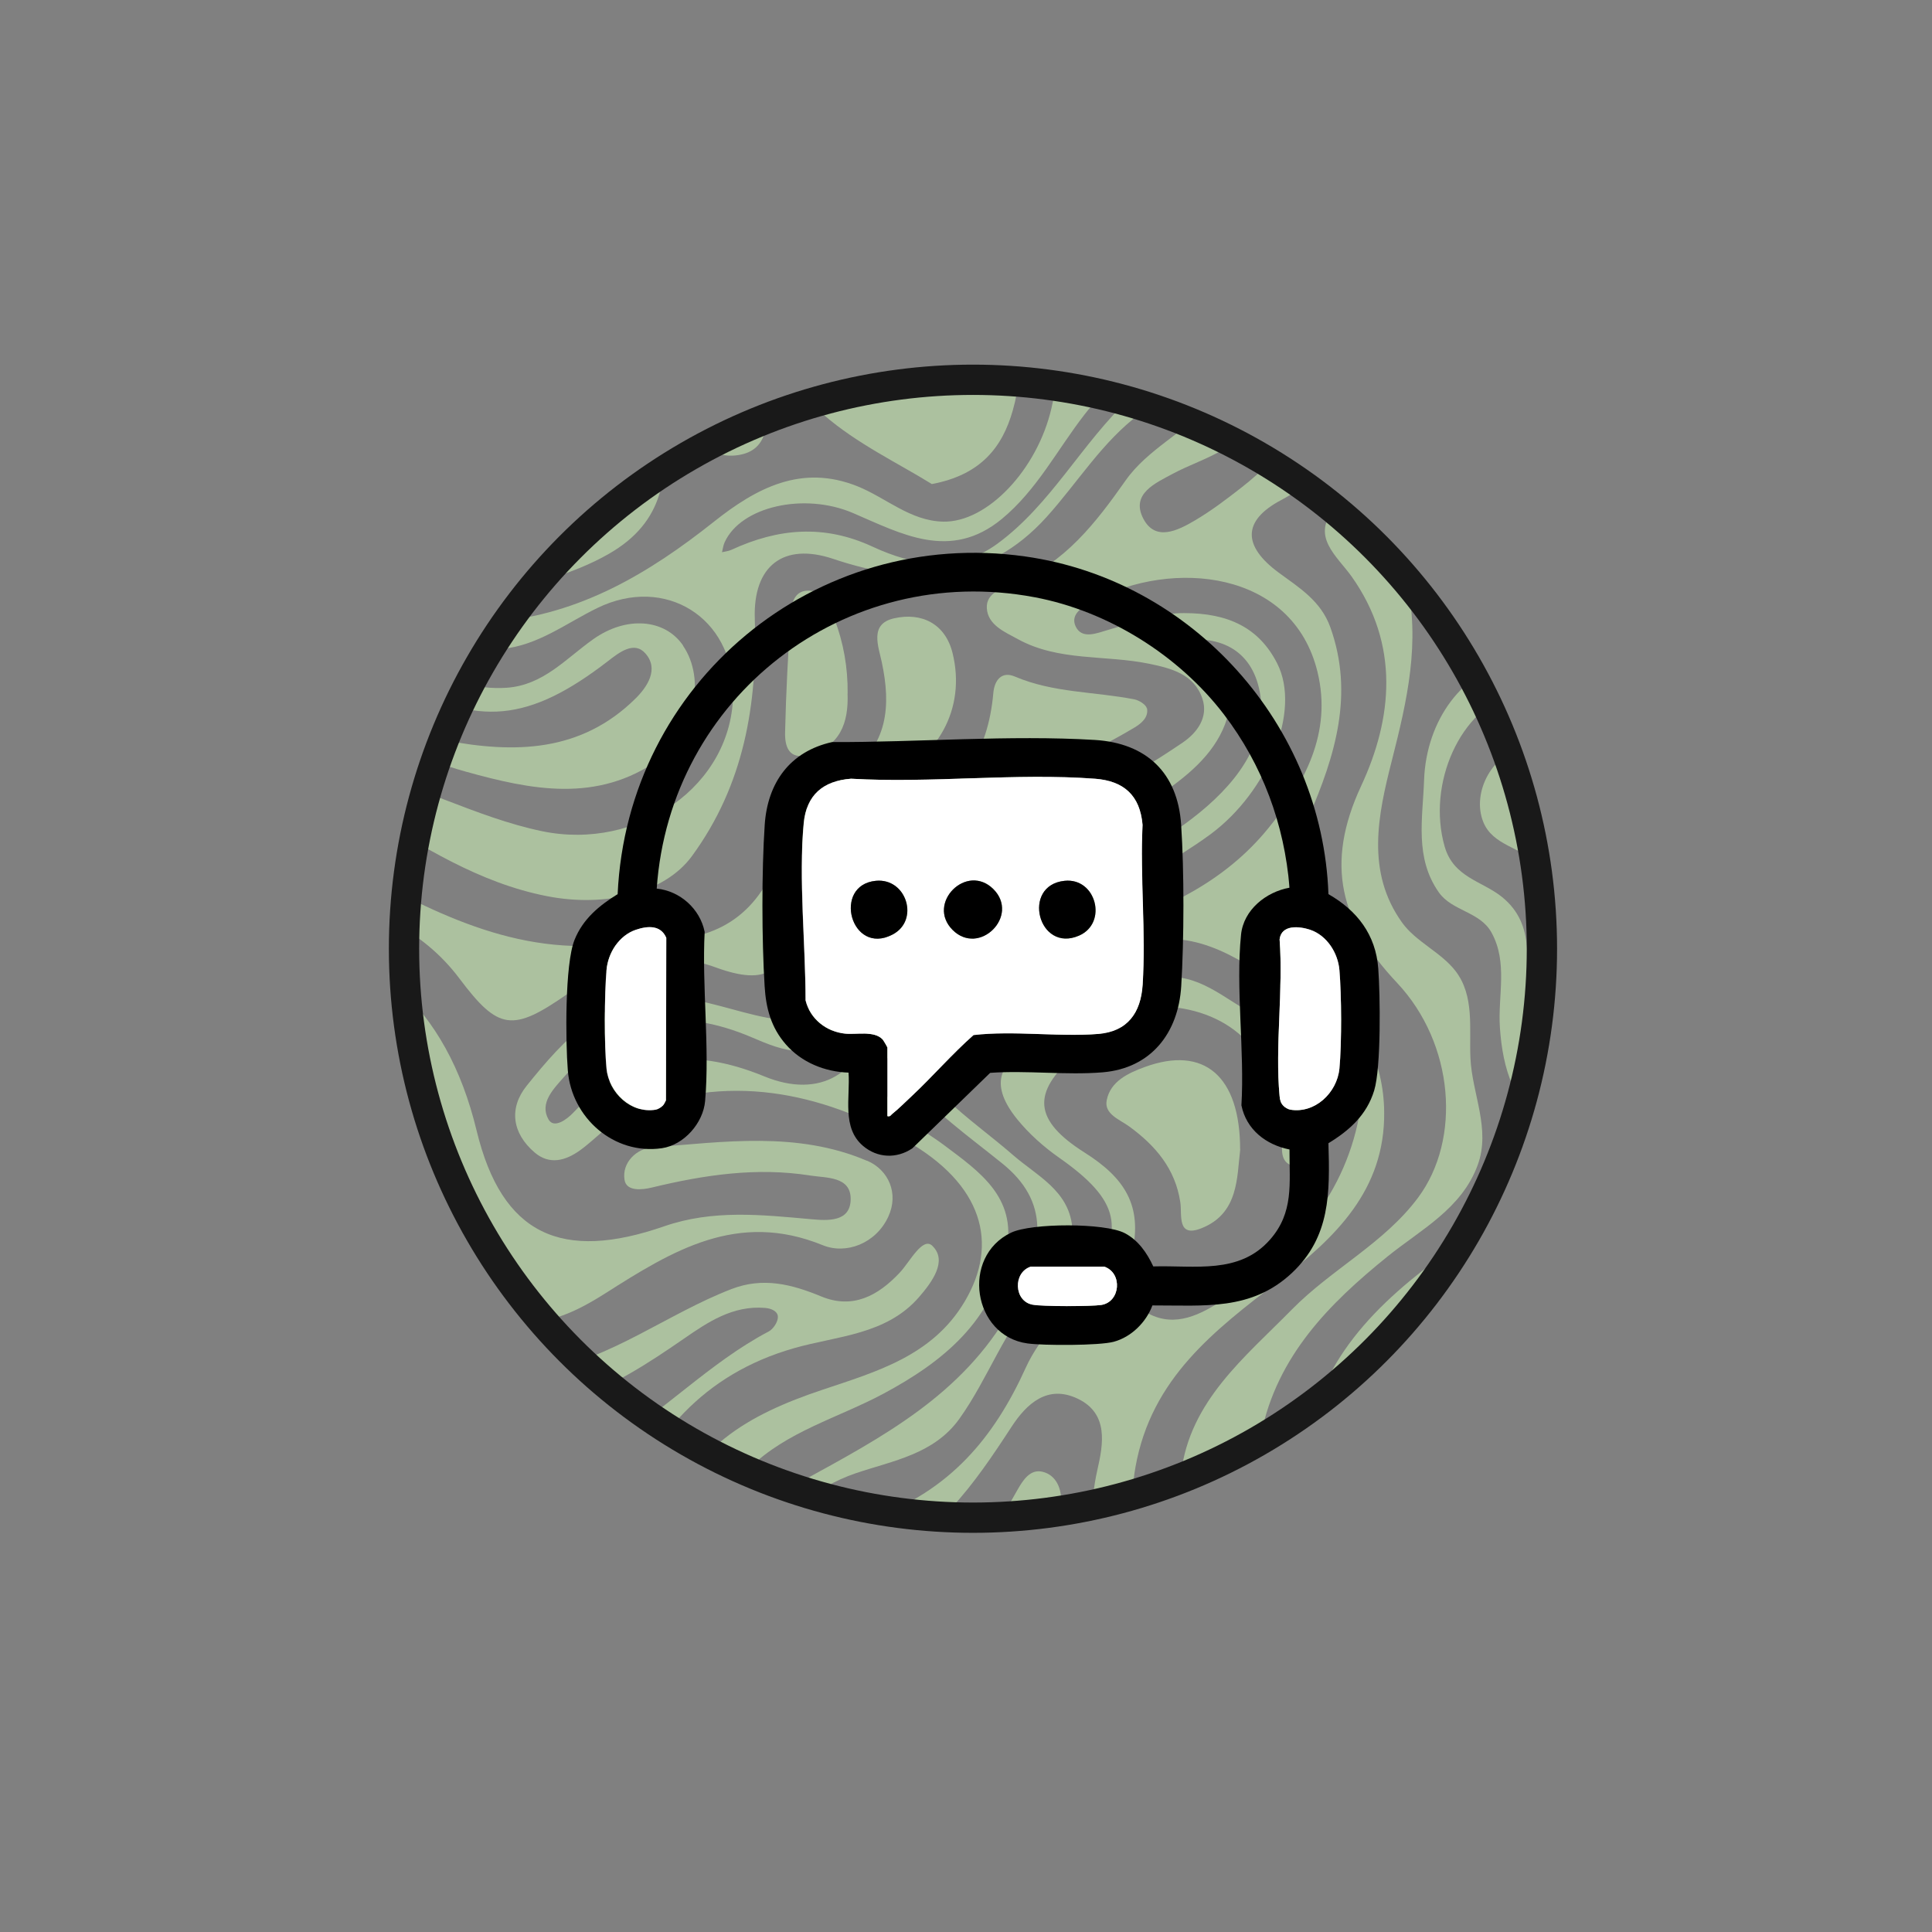
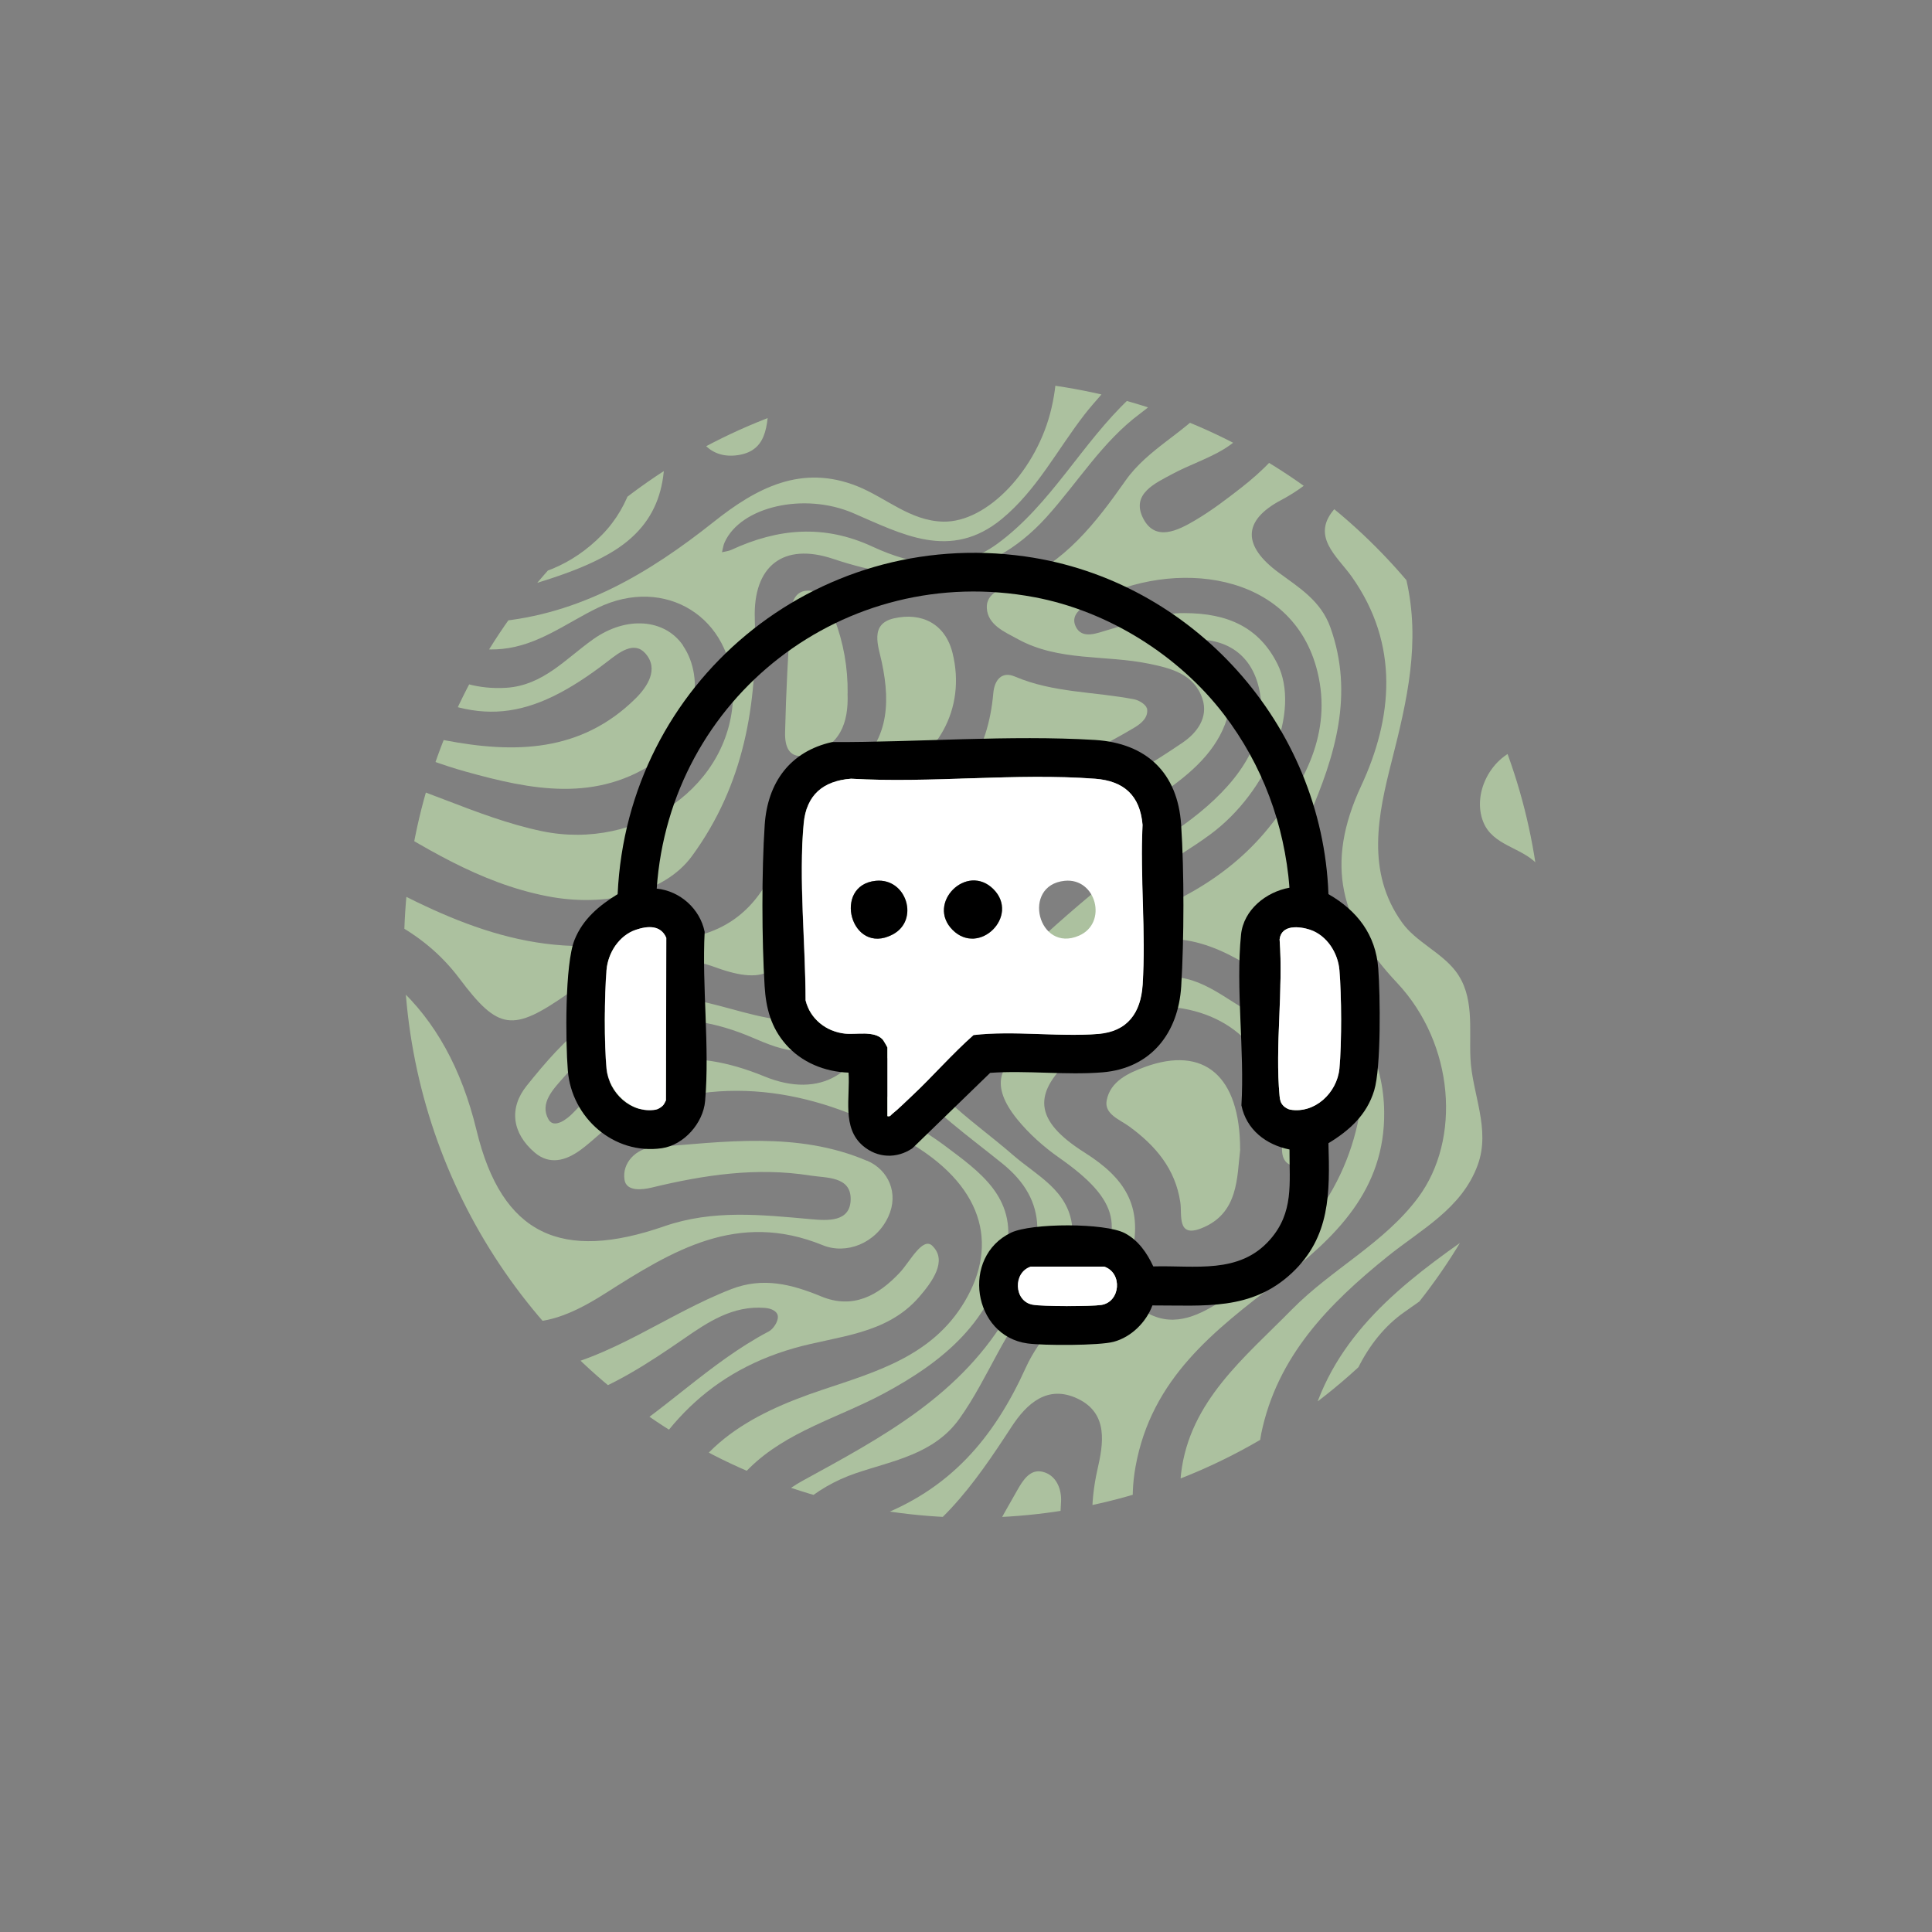
<svg xmlns="http://www.w3.org/2000/svg" viewBox="0 0 255.12 255.12" data-name="Layer 1" id="Layer_1">
  <rect x="0" y="0" width="255.12" height="255.12" fill="#808080" stroke="none" />
  <defs>
    <style>
      .cls-1 {
        fill: #acc19f;
      }

      .cls-2 {
        fill: #fff;
      }

      .cls-3, .cls-4 {
        fill: none;
      }

      .cls-4 {
        stroke: #191919;
        stroke-miterlimit: 10;
        stroke-width: 4px;
      }

      .cls-5 {
        clip-path: url(#clippath);
      }
    </style>
    <clipPath id="clippath">
      <circle r="75.13" cy="125.28" cx="128.48" class="cls-3" />
    </clipPath>
  </defs>
  <g>
    <g class="cls-5">
      <g>
        <path d="M161.83,221.47c-1.59-.59-3.33-.7-4.98-.89-6.69-.79-13.29-2.61-20.09-2.12-4.01.29-8,.93-12.01,1.26-1.78.15-2.76-1.08-3.43-2.65-.68-1.61-1.21-3.8-3.51-3.41-2.9.49-3.72,2.91-4.01,5.52-.04.38-.11.75-.17,1.13-.33-.22-.69-.4-.97-.67-4.31-4.24-3.93-10.11,2-12.63,8.99-3.82,13.95-10.99,18.9-18.58,2-3.07,4.76-5.64,8.76-3.73,4.12,1.97,3.35,6.05,2.59,9.39-2.03,8.95.49,17.85,6.22,20.29,5.17,2.2,10.8,2.51,16.17,3.89,2.57.66,5,1.6,7.09,3.22h10.1c-2.96-1.6-5.9-3.25-8.92-4.71-4.91-2.37-10.31-3.05-15.58-4.24-8-1.8-11.64-9.91-10.05-18.83,2.1-11.72,10.44-18.05,18.92-24.55,7.43-5.7,14.06-11.99,13.92-22.37-.08-6.55-2.94-11.98-7.47-16.53-6.81-6.86-5.94-14.4-2.48-22.42,3.45-7.99,6-16.14,2.85-24.98-1.25-3.51-4.1-5.24-6.82-7.24-4.74-3.49-4.87-6.84.32-9.59,6.36-3.37,9.27-8.41,10.56-15.28,1.61-8.58,8.79-11.31,17.18-7.27,5.9,2.84,10.67,7.55,16.84,9.9,3.8,1.44,7.56,1.43,11.28,0v-5.6c-11.09,5.31-18.85-1.56-26.7-7.96-4.77-3.89-9.95-5.62-16.2-4.24-2.11.46-5.9,1.13-5.92-2.33-.02-3.44,3.25-3.19,5.81-3.6h-13.53c.35,5.86,3,11.2,3.94,16.93,1.31,7.95-2.75,13.3-8.52,17.81-1.97,1.54-3.97,3.06-6.11,4.32-2.28,1.35-5.27,2.86-6.86-.27-1.64-3.23,1.62-4.64,3.88-5.86,4.36-2.35,9.8-3.19,11.23-9.22,1.44-6.08-.79-11.65-1.94-17.4-.42-2.09-.69-4.2-1.02-6.31h-5.18c.72,2.2,1.46,4.39,2.15,6.59,1.83,5.84,4.3,11.81-.55,17.3-3.25,3.68-8,5.81-10.88,9.9-3.94,5.6-8.04,10.93-14.71,13.59-1.54.62-3.74,1.24-3.62,3.28.13,2.21,2.34,3.13,4.1,4.09,5.4,2.96,11.54,2.06,17.29,3.24,2.94.6,6,1.37,7.08,4.63.82,2.48-.74,4.52-2.61,5.79-3.68,2.5-7.51,4.82-11.45,6.9-9.52,5.02-17.96,11.16-22.69,21.22-1.27,2.7-2.29,5.67-.58,8.57.94,1.59,2.67,2.19,4.51,1.94,3.38-.45,6.11-2.38,8.89-4.16,5.78-3.68,11.41-8.11,18.46-8.53,7.53-.45,13.12,4.8,19.13,8.38,5.09,3.03,8.18,7.74,7.22,13.93-1.78,11.41-8.88,19.24-18.14,25.33-2.93,1.93-6.31,3.7-9.84,1.83-3.26-1.72-2.8-5.17-2.17-8.05,1.35-6.17-.93-9.83-6.25-13.2-6.84-4.31-6.97-7.94-1.4-12.81,4.04-3.53,8.73-7.22,14.31-6.24,8.55,1.5,13,8.17,13.12,17.43.01,1.19-.25,2.79,1.31,3.31.49.17,1.46-.3,1.86-.77,1.63-1.88,2.28-4.19,2.44-6.63.46-6.82-4.3-9.89-9.31-12.54-3.93-2.08-7.48-5.65-12.38-4.84-6.47,1.07-10.9,6.28-16.65,8.9-5.01,2.29-5.73,5.45-2.25,9.75,1.57,1.94,3.52,3.67,5.57,5.11,7.96,5.58,8.9,9.48,3.66,16.61-2.71,3.7-6.23,7.01-8.08,11.09-4.23,9.35-10.09,16.24-20.14,19.89-10.73,3.89-13.8,13.76-7.47,21h53.99ZM130.71,130.34c-1.41,1.39-3.79,3.35-5.34,1.32-2.22-2.91.73-5.27,2.52-7.21,7.65-8.24,17.37-13.83,26.41-20.29,3.57-2.55,6.9-5.63,7.96-10.13.97-4.13-2.42-5.46-5.25-7.01-.84-.46-2.28-.6-2.13-1.74.05-.41,1.83-.84,2.83-.85,5.42-.08,8.89,3.19,8.89,9.77-.48,6.34-5.48,11.43-11.35,15.46-8.9,6.1-16.9,13.15-24.54,20.69ZM145.81,122.64c-.27.09-.57.1-.85.15.1-.3.14-.64.31-.9,3.63-5.46,9.61-8.04,14.62-11.76,7.49-5.56,11.96-16.22,8.77-22.51-2.39-4.71-6.43-6.67-12.33-6.66-2.97-.03-6.44,1.2-9.95,2.2-1.49.43-3.49,1.32-4.33-.42-.82-1.7,1.07-2.71,2.39-3.42,10.38-5.53,26.27-4.06,29.54,9.43,1.94,8.02-1.69,14.73-6.56,20.69-5.62,6.88-13.31,10.61-21.62,13.21Z" class="cls-1" />
        <path d="M152.3,29.63h-3.9c2.44,2.96,4.33,6.17,4.83,10.12.61,4.93-.45,9.48-4.04,12.83-6.36,5.96-10.38,14.02-17.5,19.23-5.33,3.89-11.06,2.88-16.46.38-6.41-2.98-12.49-2.43-18.64.41-.38.18-.83.22-1.25.32.11-.43.16-.89.34-1.29,2.14-4.77,10.55-6.64,16.97-3.88,6.43,2.76,12.87,6.36,19.65.77,4.62-3.82,7.32-9.15,10.91-13.78,2.73-3.52,6.52-6.49,6.72-11.37.27-6.49-3.21-10.71-8.38-13.74h-25.94c2.45.85,4.89,1.72,7.38,2.43,4.72,1.34,9.4-.75,14.11-.33,4.6.41,8,2.86,10.21,6.85,1.36,2.45,1.31,4.98-.33,7.4-.65.95-1.49,1.53-2.59,1.37-1.31-.2-1.85-1.29-2.14-2.46-1.95-7.91-4.22-9.58-12.07-7.4-5.13,1.42-8.93-1.25-13.06-2.94-8.98-3.66-17.85,2.07-17.89,11.71,0,2.33-.16,4.66-.38,6.97-.15,1.61-.47,3.47-2.68,3.16-2.03-.29-2.77-2.16-2.71-3.85.34-9.35,2.14-20.21,13.11-22.91h-8.15c-5.66,7.16-8.09,15.39-7.2,24.48.33,3.4,2.2,6.58,6.22,5.99,4.35-.64,3.77-4.79,4.23-7.91.83-5.65.03-12.04,6.42-15.21,4.22-2.09,8.25-.66,11.68,1.97,2.96,2.27,5.8,3.11,9.63,2.71,8.46-.89,11.5,3.32,9.45,12.22-1.87,8.13-8.48,15.13-14.3,15-4.35-.09-7.54-3.15-11.33-4.67-7.4-2.96-13.36.24-18.97,4.7-8.52,6.77-17.65,12.22-28.82,13.19-1.04.09-2.27-.06-2.5-1.21-.26-1.28,1.02-1.64,1.96-1.98,5.21-1.84,10.66-2.99,15.52-5.78,7.28-4.17,8.1-10.52,6.87-18.12-1.45-8.96.58-17.49,5.09-25.39h-4.28c-3.45,8.62-2.94,17.75-3.37,26.77-.25,5.25-1.38,10.29-5.2,14.21-7.89,8.1-19.76,7.76-28.52-.57-1.19-1.13-2.76-3.42-4.51-1.96-1.77,1.48,0,3.37,1.07,4.85.74,1.02,1.46,2.05,2.31,2.97,4.52,4.86,8.56,10.56,16.42,9.8,4.77-.46,8.5-3.42,12.62-5.42,8.91-4.33,17.9,1.25,17.9,11.19,0,12.28-12.58,20.95-25.27,18.29-8.78-1.84-16.55-6.34-25.26-8.16-4.9-1.03-10.81,2.32-12.03,7.23-1.02,4.11,1.83,7.58,7.09,9,7.46,2.01,14.41,4.84,19.32,11.38,5.16,6.87,7.01,7.11,14.3,2.03,6.06-4.22,12.29-6.14,19.6-3.47,6.68,2.44,9.46.65,9.52-6.46.08-9.12,4.28-14.97,12.6-18.2,7.16-2.78,10.91-9.53,9.11-16.85-.96-3.9-4.09-5.43-7.74-4.6-3.26.74-2.06,3.66-1.61,5.79,1.24,5.8.81,10.98-4.52,14.74-3.37,2.38-6.55,4.95-8.15,8.96-1.22,3.06-2.51,6.11-4.82,8.52-5.1,5.33-11.98,4.44-18.38,5.08-13.63,1.37-24.9-5.08-36.21-11.27-2.2-1.21-4.83-2.93-3.07-5.84,1.67-2.76,4.59-1.83,6.88-.46,7.63,4.58,15.05,9.41,24.08,11.17,7.72,1.51,15.53-.4,19.11-5.28,6.89-9.41,8.68-20.05,8.31-31.38-.23-6.95,3.77-10.09,10.36-7.88,10.56,3.54,20.19,3.3,28.17-5.53,4.13-4.57,7.36-9.97,12.41-13.7,4.41-3.25,6.47-7.41,5.61-12.99-.65-4.24-2.41-8.07-3.96-11.98Z" class="cls-1" />
        <path d="M205.76,210.74c-9.31-8.27-14.22-16.68-6.54-27.96,4.15-6.09,13.43-8.17,22.57-5.09,1.07.36,2.17.62,3.27.9v-10.24c-4.48.82-8.98,1.57-13.44,2.53-11.71,2.52-20.68,11.13-21.62,22.55-.77,9.39,5.45,15.48,12.89,20.33,2.08,1.35,5.07,2.71,3.84,6-.38,1.03-1.09,1.52-1.93,1.72h6.36c1.06-4.86-2.23-7.92-5.4-10.73Z" class="cls-1" />
        <path d="M165.75,206.08c9.18,3.17,16.78,9.3,25.49,13.33,1.55.72,3.12,1.39,4.7,2.06h6.49c-.33-.05-.66-.11-.98-.17-7.83-1.54-14.04-5.8-19.51-11.52-8.78-9.16-6.87-29.27,3.49-36.51,5.76-4.02,11.36-8.29,16.85-12.67,1.62-1.29,3.12-3.89,1.22-5.48-1.97-1.65-2.8,1.26-3.97,2.46-2.14,2.19-4.08,4.67-6.55,6.41-9.52,6.7-18.1,14.01-20.45,26.28-.42,2.17-1.36,4.42-4.12,3.68-2.13-.57-2.26-2.74-1.87-4.62,2.11-10.25,8.93-17.16,16.68-23.41,4.42-3.57,9.8-6.31,11.91-12.08,1.74-4.76-.74-9.39-.96-14.11-.18-3.9.57-8.22-1.98-11.52-1.9-2.46-5.22-3.85-7.02-6.35-4.85-6.72-3.2-14.29-1.37-21.46,2.01-7.9,3.8-15.6,1.91-23.82-1.77-7.68-1.66-15.38,1.87-22.7.61-1.27,1.57-2.46,3.17-2.12,1.66.35,1.87,1.82,1.86,3.26-.03,5.94-1.81,11.72-1.2,17.75.57,5.66,4.35,9.83,8.66,8.8,7.49-1.78,15.75,2.12,18.42,9.28,2.65,7.11,1.17,14.87,2.78,22.19.76,3.45,1.27,7,3.78,9.68v-11.27c-1.39-3.79-1.73-7.81-1.81-11.76-.26-12.45-5.89-20.49-17.92-24.27-7.7-2.42-10.32-7.6-9.84-18.03.17-3.71,1.39-8.08-3.61-9.12-4.62-.95-5.86,3.34-7.22,6.62-1.93,4.64-4.86,8.48-8.27,12.14-3.46,3.71.19,6.41,2.11,9.11,6.36,8.98,5.41,18.71,1.24,27.66-4.81,10.34-2.74,18.02,4.74,25.97,7.57,8.05,8.52,20.67,2.79,28.37-4.47,6.02-11.44,9.46-16.65,14.76-6.21,6.32-13.51,12.1-14.65,21.66-.81,6.83,4.39,9.61,9.79,11.47Z" class="cls-1" />
        <path d="M151.43,93.53c-.1-.49-1.02-1.06-1.64-1.18-5.25-1.03-10.71-.85-15.77-3.01-1.8-.77-2.71.55-2.85,2.16-.7,7.85-4.18,13.45-11.97,16.14-4.55,1.57-9.07,3.86-10.14,9.11-.75,3.68-.46,7.57-.53,11.37-.09,4.85-2.62,7.16-7.29,6.26-4.14-.8-8.19-2.42-12.34-2.69-8.93-.57-14.36,5.48-19.35,11.68-2.36,2.94-1.95,6.24,1.04,8.81,1.98,1.69,4.09,1.08,5.97-.26,2.24-1.6,4.14-3.91,6.59-4.95,12.74-5.41,25.12-2.82,36.49,3.64,10.12,5.75,12.33,13.58,7.72,21.3-4.27,7.15-11.61,9.21-18.79,11.62-9.61,3.22-18.03,7.73-20.63,18.81-1.4,5.98-4.41,11.01-11.09,12.05-6.03.94-9.85-3.06-13.63-7.01-3.19-3.33-6.16-7.09-10.68-8.75-7.89-2.89-13.75,1.05-19.31,5.78v6.89c1.65-2.41,3.17-4.93,5.66-6.65,7.37-5.09,13.66-3.88,19.23,3.34,3.77,4.9,7.82,9.58,12.66,13.48h18.11c-2.68-11.29,2.37-20,10.06-27.6,4.91-4.85,11.73-6.64,17.68-9.82,7.89-4.22,14.55-9.63,16.31-19.06,1.29-6.92-3.61-10.28-8.27-13.77-3.37-2.53-7.67-4.28-8.42-9.2-.12-.78.31-1.64.48-2.47.39.19.88.28,1.15.58.61.68,1.08,1.48,1.67,2.18,3.68,4.46,8.38,7.75,12.82,11.34,6.07,4.91,5.88,10.86,1.03,19.39-6.34,11.17-16.9,16.73-27.43,22.5-7.74,4.24-14.95,16.2-10.69,25.92h6.01c-5.42-11.28.61-23.15,11.74-26.93,4.9-1.66,10.29-2.5,13.64-7.16,3.9-5.44,6.01-11.99,10.7-16.96,2.22-2.35,4.6-4.86,4.21-8.47-.51-4.77-4.69-6.7-7.79-9.4-5.74-4.99-12.72-9.12-15.13-16.77-3.24-10.32,2.25-18.2,8.74-25.4,6.14-6.81,14.81-9.73,22.41-14.3.93-.56,1.88-1.36,1.65-2.55ZM120.24,115.96c-3.14,5.68-4.25,11.88-5.2,18.21-1.12,7.51-6.7,11.01-14.1,7.97-9.81-4.03-17.96-2.92-25.25,4.8-.82.87-2.54,2.15-3.26.88-1.23-2.18.68-4.04,2.05-5.61,6.96-8.04,15.15-9.36,24.89-5.19,3.74,1.6,8.96,3.84,11.24-2.33,1.17-3.15,1.05-6.78,1.51-10.19.2-4.08-.06-8.37,3.23-11.52,1.39-1.34,3.27-2.63,5.07-1.47,1.76,1.14.59,3.04-.18,4.44Z" class="cls-1" />
        <path d="M123.12,164.51c-1.29-1.24-2.96,2.1-4.3,3.53-2.89,3.09-6.23,4.87-10.39,3.15-3.91-1.62-7.7-2.57-11.84-.97-8.52,3.29-15.82,9.2-25.16,10.86-7.99,1.42-17.17-2.98-19.66-10.71-1.95-6.06-.36-12.52-1.88-18.65-2.43-9.81-6.99-17.96-16.67-22.18v4.56c7.32,3.59,10.65,10.25,12.49,17.66,2.49,10.02,3.92,20.3.67,30.37-1.99,6.18-7.24,9.39-13.16,11.41v3.93c13.61-10.16,24.33-6.82,34.41,4.8,5.32,6.13,10.87,6.16,13.85-1.37,4.47-11.26,11.39-19.44,23.36-22.87,5.73-1.64,12.17-1.75,16.51-6.74,1.7-1.96,3.82-4.8,1.77-6.77ZM101.51,175.82c-7.86,4.13-13.98,10.75-21.58,15.22-2.71,1.6-5.71,2.39-9.26,2.4-5.12-.2-10.04-2.15-14.56-5.18-.96-.65-2.3-1.62-1.52-3.1,1.03-1.95,2.95-1.74,4.58-1.07,12.14,4.98,21.68-.77,31.13-7.31,3.18-2.2,6.48-4.42,10.72-4.07.9.07,1.71.48,1.7,1.21,0,.65-.61,1.58-1.21,1.9Z" class="cls-1" />
        <path d="M114.48,153.28c-9.18-3.92-18.87-2.5-28.41-1.76-1.94.15-3.98,1.95-3.6,4.29.25,1.55,2.35,1.31,3.58,1.01,6.91-1.67,13.86-2.72,20.95-1.59,2.1.33,5.33.09,5.33,3.08,0,3.11-3.07,2.88-5.27,2.68-6.5-.58-12.91-1.29-19.35.94-13.49,4.68-21.43,1.22-24.78-12.66-3.96-16.4-13.99-24.94-29.71-27.98v2.62c.11.02.21.04.32.07,13.25,4.22,23.82,19.87,24.5,35.95.22,5.14,1.18,10.28,6.13,13.11,5.66,3.24,10.97.79,15.75-2.25,8.86-5.63,17.45-10.96,28.73-6.36,3.06,1.25,7-.2,8.65-3.77,1.42-3.07.03-6.18-2.8-7.39Z" class="cls-1" />
        <path d="M90.2,85.24c-2.41-3.52-7.48-3.95-11.88-.82-3.6,2.55-6.6,6.08-11.44,6.4-7.6.49-12.46-4.2-17.27-9.04-6.54-6.59-8.45-6.98-16.39-2.92v6.42c7.54-3.74,13.14,1.06,19.14,4.56,10.66,6.22,17.54,5.48,27.95-2.56,1.45-1.12,3.43-2.69,4.92-.99,1.81,2.06.26,4.41-1.34,5.98-7.18,7.07-15.92,7.25-25.12,5.49-6.18-1.18-11.11-5.34-17.13-6.81-3.09-.76-5.8.3-8.43,1.68v5.9c2.94-2.39,6.22-4.34,10.07-3.16,6.16,1.89,12.02,4.8,18.21,6.52,8.59,2.39,17.36,4.22,25.56-1.61,4.61-3.28,6.2-10.56,3.14-15.02Z" class="cls-1" />
-         <path d="M225.05,130.18c-1.23-1.34-2.53-2.63-3.49-4.14-5.06-7.94-5.21-17.1-6.1-26.03-.82-8.13-7.62-13.78-15.49-12.61-6.69.99-11.64,7.64-11.92,15.61-.18,5.09-1.27,10.26,1.95,14.83,1.74,2.47,5.41,2.53,6.94,5.28,2.21,3.99.84,8.36,1.12,12.55.37,5.5,1.87,10.4,6.68,13.64,7.09,4.77,11.83,4.13,20.31-2.77v-16.37ZM216.95,149.56c-5.18,1.4-9.17-.9-12.23-4.92-2.72-3.58-3.19-7.85-3.23-12.2-.02-4.91,1.43-10.29-3.16-14-2.62-2.11-6.38-2.56-7.56-6.64-2.38-8.29,2.06-18.31,9.37-20.32,5.72-1.58,11.01,3.05,12.87,11.01,1.93,8.3,1.03,17.25,5.48,24.97,2.14,3.72,5.08,7.09,5.22,11.65.16,4.98-1.53,9.03-6.76,10.44Z" class="cls-1" />
        <path d="M72.37,29.63h-8.08c-1.55,2.92-3.27,5.76-4.51,8.8-2.12,5.17-.51,9.31,4.14,12.39,1.78,1.18,3.95,2.2,4,4.77.01.64-.72,1.7-1.31,1.87-2.74.8-4.96-.57-6.78-2.36-7.35-7.21-8.55-16.14-3.52-25.12.06-.11.12-.23.16-.35h-3.64c-3.65,7.83-1.88,20.51,3.98,26.81,2.89,3.11,6.32,5.61,10.82,3.72,3.86-1.62,4.07-5.4,3.91-8.9-.33-7.24-.82-14.47.85-21.62Z" class="cls-1" />
        <path d="M225.05,59.69c-6.12,3.17-11.19.46-16.37-3.11-2.15-1.48-5.01-5.91-7.65-1.52-2.05,3.41-.94,7.76,1.9,11.02,3.71,4.27,9.31,5.39,13.95,8.12,3.15,1.85,5.75,4.26,8.17,6.9v-21.41Z" class="cls-1" />
        <path d="M82.5,29.63h-3.77c-.2.58-.41,1.16-.56,1.76-2.07,8.21-.38,16.68-1.69,24.95-.89,5.65-5.2,11.01-10.34,11.91-4.66.82-8.63-1.13-11.16-4.98-6.72-10.21-9.94-21.36-8.2-33.63h-3.97c-.14.69-.3,1.39-.25,2.06.91,12.25,4.59,23.92,11.01,34.09,5.19,8.23,14.62,10.71,22.2,1.49,4.98-6.05,5.59-13.23,5.65-20.64.05-5.68-.73-11.44,1.09-17Z" class="cls-1" />
        <path d="M191.59,210.7c-9.56-11.71-8.86-24.42,1.7-35.18,8.78-8.94,20.4-10.98,31.76-13.73v-8.25c-11.56,3.73-20.57,11.79-30.5,18.29-16.78,10.97-17.08,31.68-.73,42.81.54.37,1.15.63,1.72.94-.38-.48-.74-.98-1.13-1.45-.94-1.14-1.9-2.27-2.83-3.41Z" class="cls-1" />
        <path d="M206.59,203.52c5.77,4.59,10.93,9.73,10.1,17.94h5.23c-1.22-8.59-6.1-14.85-12.85-20.08-3.45-2.67-5.73-6.29-4.42-10.89,1.31-4.61,4.83-6.47,9.47-6.23,4.22.21,7.43,2.82,10.95,4.7v-4.61c-1.93-.7-3.9-1.33-5.74-2.22-6.33-3.07-13.44-1.46-16.67,3.92-3.44,5.72-1.52,13.13,3.95,17.47Z" class="cls-1" />
        <path d="M40.63,153.82c-.94-4.97-2.86-9.61-7.41-12.49v6.74c3.84,5.06,4.3,11.07,4.39,17.15.06,4.2-1.17,7.9-4.39,10.7v10.24c2.86-1.08,4.77-3.27,6.07-5.91,4.26-8.58,3.01-17.56,1.34-26.43Z" class="cls-1" />
        <path d="M43.59,52.04c-1.79-7.47-6.14-14.36-5.46-22.41h-2.86c-.76,5.57,1.73,10.48,3.43,15.53,2.87,8.51,1.01,15.9-5.49,21.45v5.79c7.03-1.52,12.34-12.16,10.38-20.36Z" class="cls-1" />
        <path d="M39.72,221.47c1.22-5.04,3.89-8.85,9.74-8.59,5.11.22,7.34,5.08,10.6,8.19.13.13.26.26.38.4h3.41c-1.5-1.87-2.96-3.77-4.56-5.54-3.3-3.67-5.91-8.53-11.51-8.94-7.45-.54-10.63,7.06-12.39,14.48h4.33Z" class="cls-1" />
        <path d="M225.05,33.52c-2.39,1.62-4.51,3.68-7.44,4.43-6.24,1.59-10.73-1.58-15.03-5.4-1.13-1-2.29-1.96-3.45-2.92h-9.97c4.58.71,8.37,3.23,12.03,6.05,7.22,5.58,14.49,10.84,23.86,5.19v-7.35Z" class="cls-1" />
        <path d="M207.86,29.63c1.85,1.93,3.83,3.72,6.66,3.93,3.1.23,4.96-1.79,6.69-3.93h-13.35Z" class="cls-1" />
        <path d="M35.1,47.52c-.31-2.38-.57-4.86-1.88-6.98v18.81s.04-.05.06-.07c2.18-3.67,2.35-7.71,1.82-11.75Z" class="cls-1" />
        <path d="M54.24,221.47c-1.1-1.75-2.53-3.21-4.67-3.29-2.21-.08-3.5,1.39-4.27,3.29h8.94Z" class="cls-1" />
        <path d="M163.77,151.81c-.45,3.6-.16,8.45-5.17,10.4-3.22,1.25-2.49-1.8-2.74-3.45-.66-4.42-3.27-7.47-6.73-10-1.27-.93-3.35-1.63-2.99-3.47.49-2.53,2.9-3.62,5.08-4.41,7.74-2.81,12.54,1.15,12.54,10.93Z" class="cls-1" />
        <path d="M111.92,91.57c.15,3.92-1,7.02-5.2,8.12-2.6.68-3.09-1.18-3.05-2.98.12-5.25.4-10.5.75-15.74.09-1.29.48-2.89,2.15-2.97,2.39-.12,2.96,2.01,3.6,3.68,1.21,3.16,1.8,6.47,1.76,9.88Z" class="cls-1" />
-         <path d="M123.05,63.92c-4.39-2.73-9.9-5.32-14.31-9.17-3.93-3.43-2.73-11.7,1.22-13.33,3.8-1.57,6.23,1.46,8.84,3.38,3.02,2.22,6.12,3.09,9.92,2.46,5.32-.89,6.69,1,5.02,6.92-1.37,4.87-4.23,8.53-10.69,9.74Z" class="cls-1" />
        <path d="M130.73,213.95c-3.97-.22-4.46-2.29-2.92-5.25,2.11-4.06,4.31-8.07,6.59-12.04.69-1.2,1.63-2.69,3.24-2.32,1.9.44,2.57,2.38,2.47,3.98-.28,4.22.05,8.67-2.76,12.31-1.68,2.18-4.08,3.07-6.62,3.32Z" class="cls-1" />
        <path d="M206.57,131.11c.13-5.97,1.09-12.11-3.63-17.05-2.1-2.19-5.82-2.41-7.07-5.51-1.59-3.95,1.25-9.26,5.86-10.01,5.09-.82,5.52,3.91,6.47,7.15,2.46,8.31,1.62,17.42,5.93,25.31,1.55,2.83,3.77,5.35,4.29,8.64.3,1.89-.27,3.74-2.31,4.37-3.63,1.12-5.85-1.03-7.64-3.77-1.81-2.78-2.07-5.91-1.9-9.12Z" class="cls-1" />
      </g>
    </g>
-     <circle r="75.13" cy="125.28" cx="128.48" class="cls-4" />
  </g>
  <g>
    <path d="M152.18,172.37c-.83,2.23-2.78,4.18-5.11,4.81-1.91.52-9.28.51-11.39.22-7.22-.98-8.83-11.45-2.16-14.63,2.69-1.28,12.38-1.31,15.01.07,1.78.93,2.94,2.62,3.76,4.39,5.5-.16,11.35,1.08,15.41-3.53,3.17-3.6,2.56-7.43,2.58-11.91-3.1-.62-5.7-2.62-6.35-5.83.43-7.19-.77-15.47-.05-22.54.33-3.28,3.31-5.65,6.4-6.2-.67-8.37-3.58-16.23-8.66-22.88-5.97-7.81-15.3-13.66-25.02-15.48-25.04-4.71-48.14,13.22-49.88,38.48,3.08.31,5.72,2.67,6.33,5.71-.37,7.2.68,15.23.06,22.34-.25,2.9-2.78,5.8-5.71,6.23-6.34.92-11.93-4.03-12.42-10.28-.3-3.79-.41-14,.89-17.24,1.11-2.76,3.25-4.52,5.69-6.03,1.27-27.9,26.04-48.52,53.82-44.59,22.12,3.12,39.25,22.27,40.04,44.59,3.79,2.17,6.25,5.35,6.58,9.83.26,3.49.39,13.04-.54,16.1-.98,3.22-3.26,5.27-6.04,6.96.19,6.56.27,12.35-4.82,17.13-5.35,5.02-11.58,4.27-18.41,4.29ZM87.48,146.04c.19-.19.33-.47.44-.72l.05-21.47c-.74-1.73-2.48-1.59-4.04-1.06-2.21.75-3.66,3.05-3.85,5.32-.28,3.25-.31,9.79,0,13.01s3.25,5.97,6.49,5.42c.29-.05.69-.28.89-.49ZM169.49,146.04c.2.2.61.44.89.49,3.24.55,6.18-2.3,6.49-5.42s.29-9.76,0-13.01c-.19-2.27-1.65-4.57-3.85-5.32-1.42-.48-3.81-.72-4.05,1.26.5,6.64-.62,14.16,0,20.7.05.52.13.91.52,1.3ZM136.1,167.26c-2.36.78-2.22,4.53.22,5.02,1.24.25,7.78.24,9.1.04,2.54-.39,2.85-4.22.4-5.06h-9.72Z" />
    <path d="M112.07,141.64c-3.16-.1-6.23-1.35-8.31-3.74-1.94-2.23-2.61-4.74-2.79-7.66-.38-6.16-.4-15.17.01-21.32.37-5.56,3.33-9.69,8.9-10.93,11.28.04,23.47-.96,34.7-.28,6.81.42,10.94,4.34,11.39,11.2.41,6.15.39,15.16.01,21.32s-3.96,10.83-10.38,11.37c-4.8.4-10.01-.28-14.85.07l-10.28,9.97c-2.06,1.39-4.6,1.29-6.5-.32-2.84-2.4-1.68-6.43-1.92-9.7ZM117.19,147.39c.37.09.43-.15.64-.32.7-.54,1.85-1.68,2.56-2.34,2.78-2.61,5.29-5.52,8.15-8.05,5.34-.62,11.15.27,16.47-.15,3.88-.31,5.62-2.79,5.86-6.5.44-6.86-.35-14.2-.01-21.11-.32-3.86-2.47-5.8-6.28-6.09-10.38-.78-21.72.61-32.21,0-3.69.28-5.9,2.13-6.25,5.9-.69,7.32.24,15.97.24,23.36.6,2.46,2.73,4.14,5.19,4.4,1.53.17,3.86-.43,4.99.77.11.12.63,1.01.63,1.07v9.06Z" />
    <path d="M169.49,146.04c-.38-.38-.47-.78-.52-1.3-.62-6.54.5-14.06,0-20.7.24-1.98,2.63-1.74,4.05-1.26,2.2.75,3.66,3.05,3.85,5.32.28,3.25.31,9.79,0,13.01s-3.25,5.97-6.49,5.42c-.29-.05-.69-.28-.89-.49Z" class="cls-2" />
    <path d="M87.48,146.04c-.2.2-.61.44-.89.49-3.24.55-6.18-2.3-6.49-5.42s-.29-9.76,0-13.01c.19-2.27,1.65-4.57,3.85-5.32,1.56-.53,3.3-.67,4.04,1.06l-.05,21.47c-.12.25-.25.53-.44.72Z" class="cls-2" />
    <path d="M136.1,167.26h9.72c2.45.84,2.14,4.67-.4,5.06-1.32.2-7.86.22-9.1-.04-2.44-.49-2.58-4.24-.22-5.02Z" class="cls-2" />
    <path d="M117.19,147.39v-9.06c0-.06-.53-.96-.63-1.07-1.13-1.2-3.46-.6-4.99-.77-2.46-.27-4.59-1.95-5.19-4.4,0-7.39-.93-16.04-.24-23.36.35-3.77,2.56-5.62,6.25-5.9,10.49.61,21.82-.78,32.21,0,3.81.28,5.95,2.22,6.28,6.09-.34,6.91.46,14.25.01,21.11-.24,3.71-1.99,6.19-5.86,6.5-5.33.42-11.13-.46-16.47.15-2.86,2.53-5.37,5.44-8.15,8.05-.71.66-1.86,1.8-2.56,2.34-.21.16-.27.41-.64.32ZM115.65,116.31c-5.77.57-3.31,9.94,2.19,7.11,3.63-1.86,1.89-7.51-2.19-7.11ZM131.18,117.41c-3.52-3.52-8.91,1.86-5.39,5.39,3.52,3.52,8.91-1.87,5.39-5.39ZM140.59,116.31c-5.77.58-3.5,9.6,1.9,7.24,3.83-1.67,2.26-7.66-1.9-7.24Z" class="cls-2" />
    <path d="M131.18,117.41c3.52,3.52-1.87,8.91-5.39,5.39-3.52-3.52,1.87-8.91,5.39-5.39Z" />
    <path d="M115.65,116.31c4.08-.4,5.82,5.24,2.19,7.11-5.5,2.83-7.95-6.54-2.19-7.11Z" />
-     <path d="M140.59,116.31c4.16-.42,5.72,5.57,1.9,7.24-5.39,2.35-7.67-6.66-1.9-7.24Z" />
  </g>
</svg>